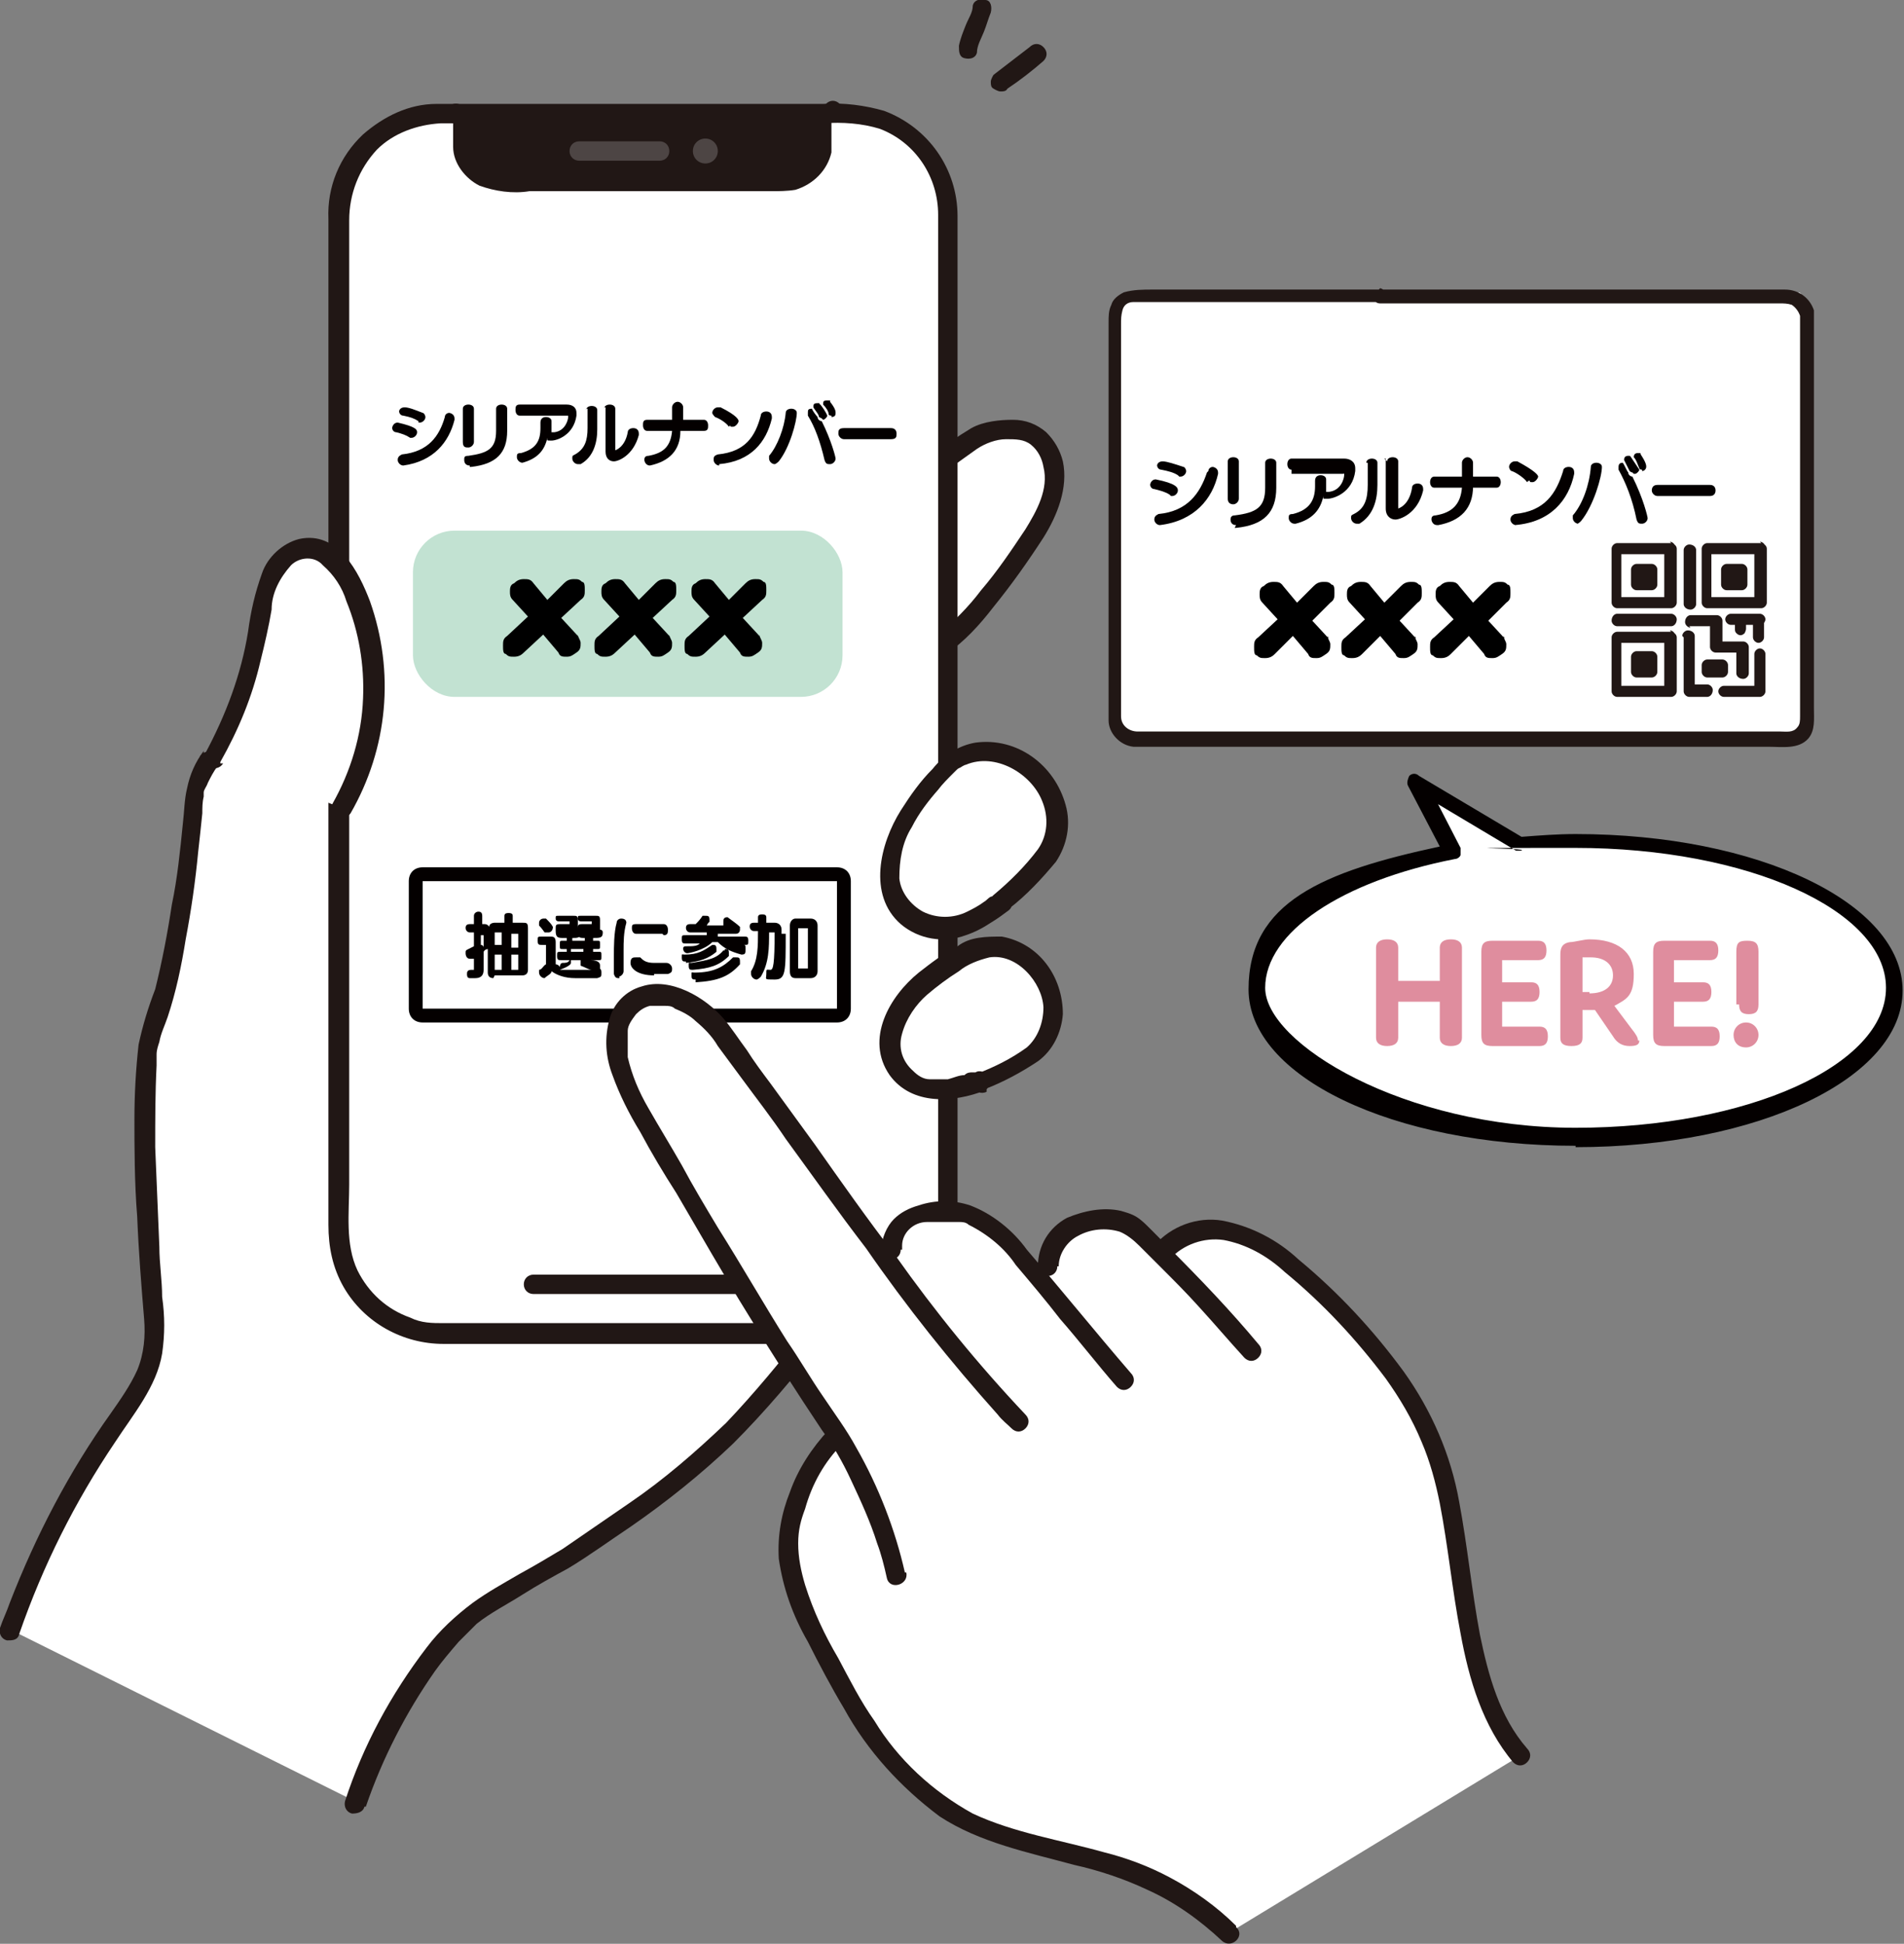
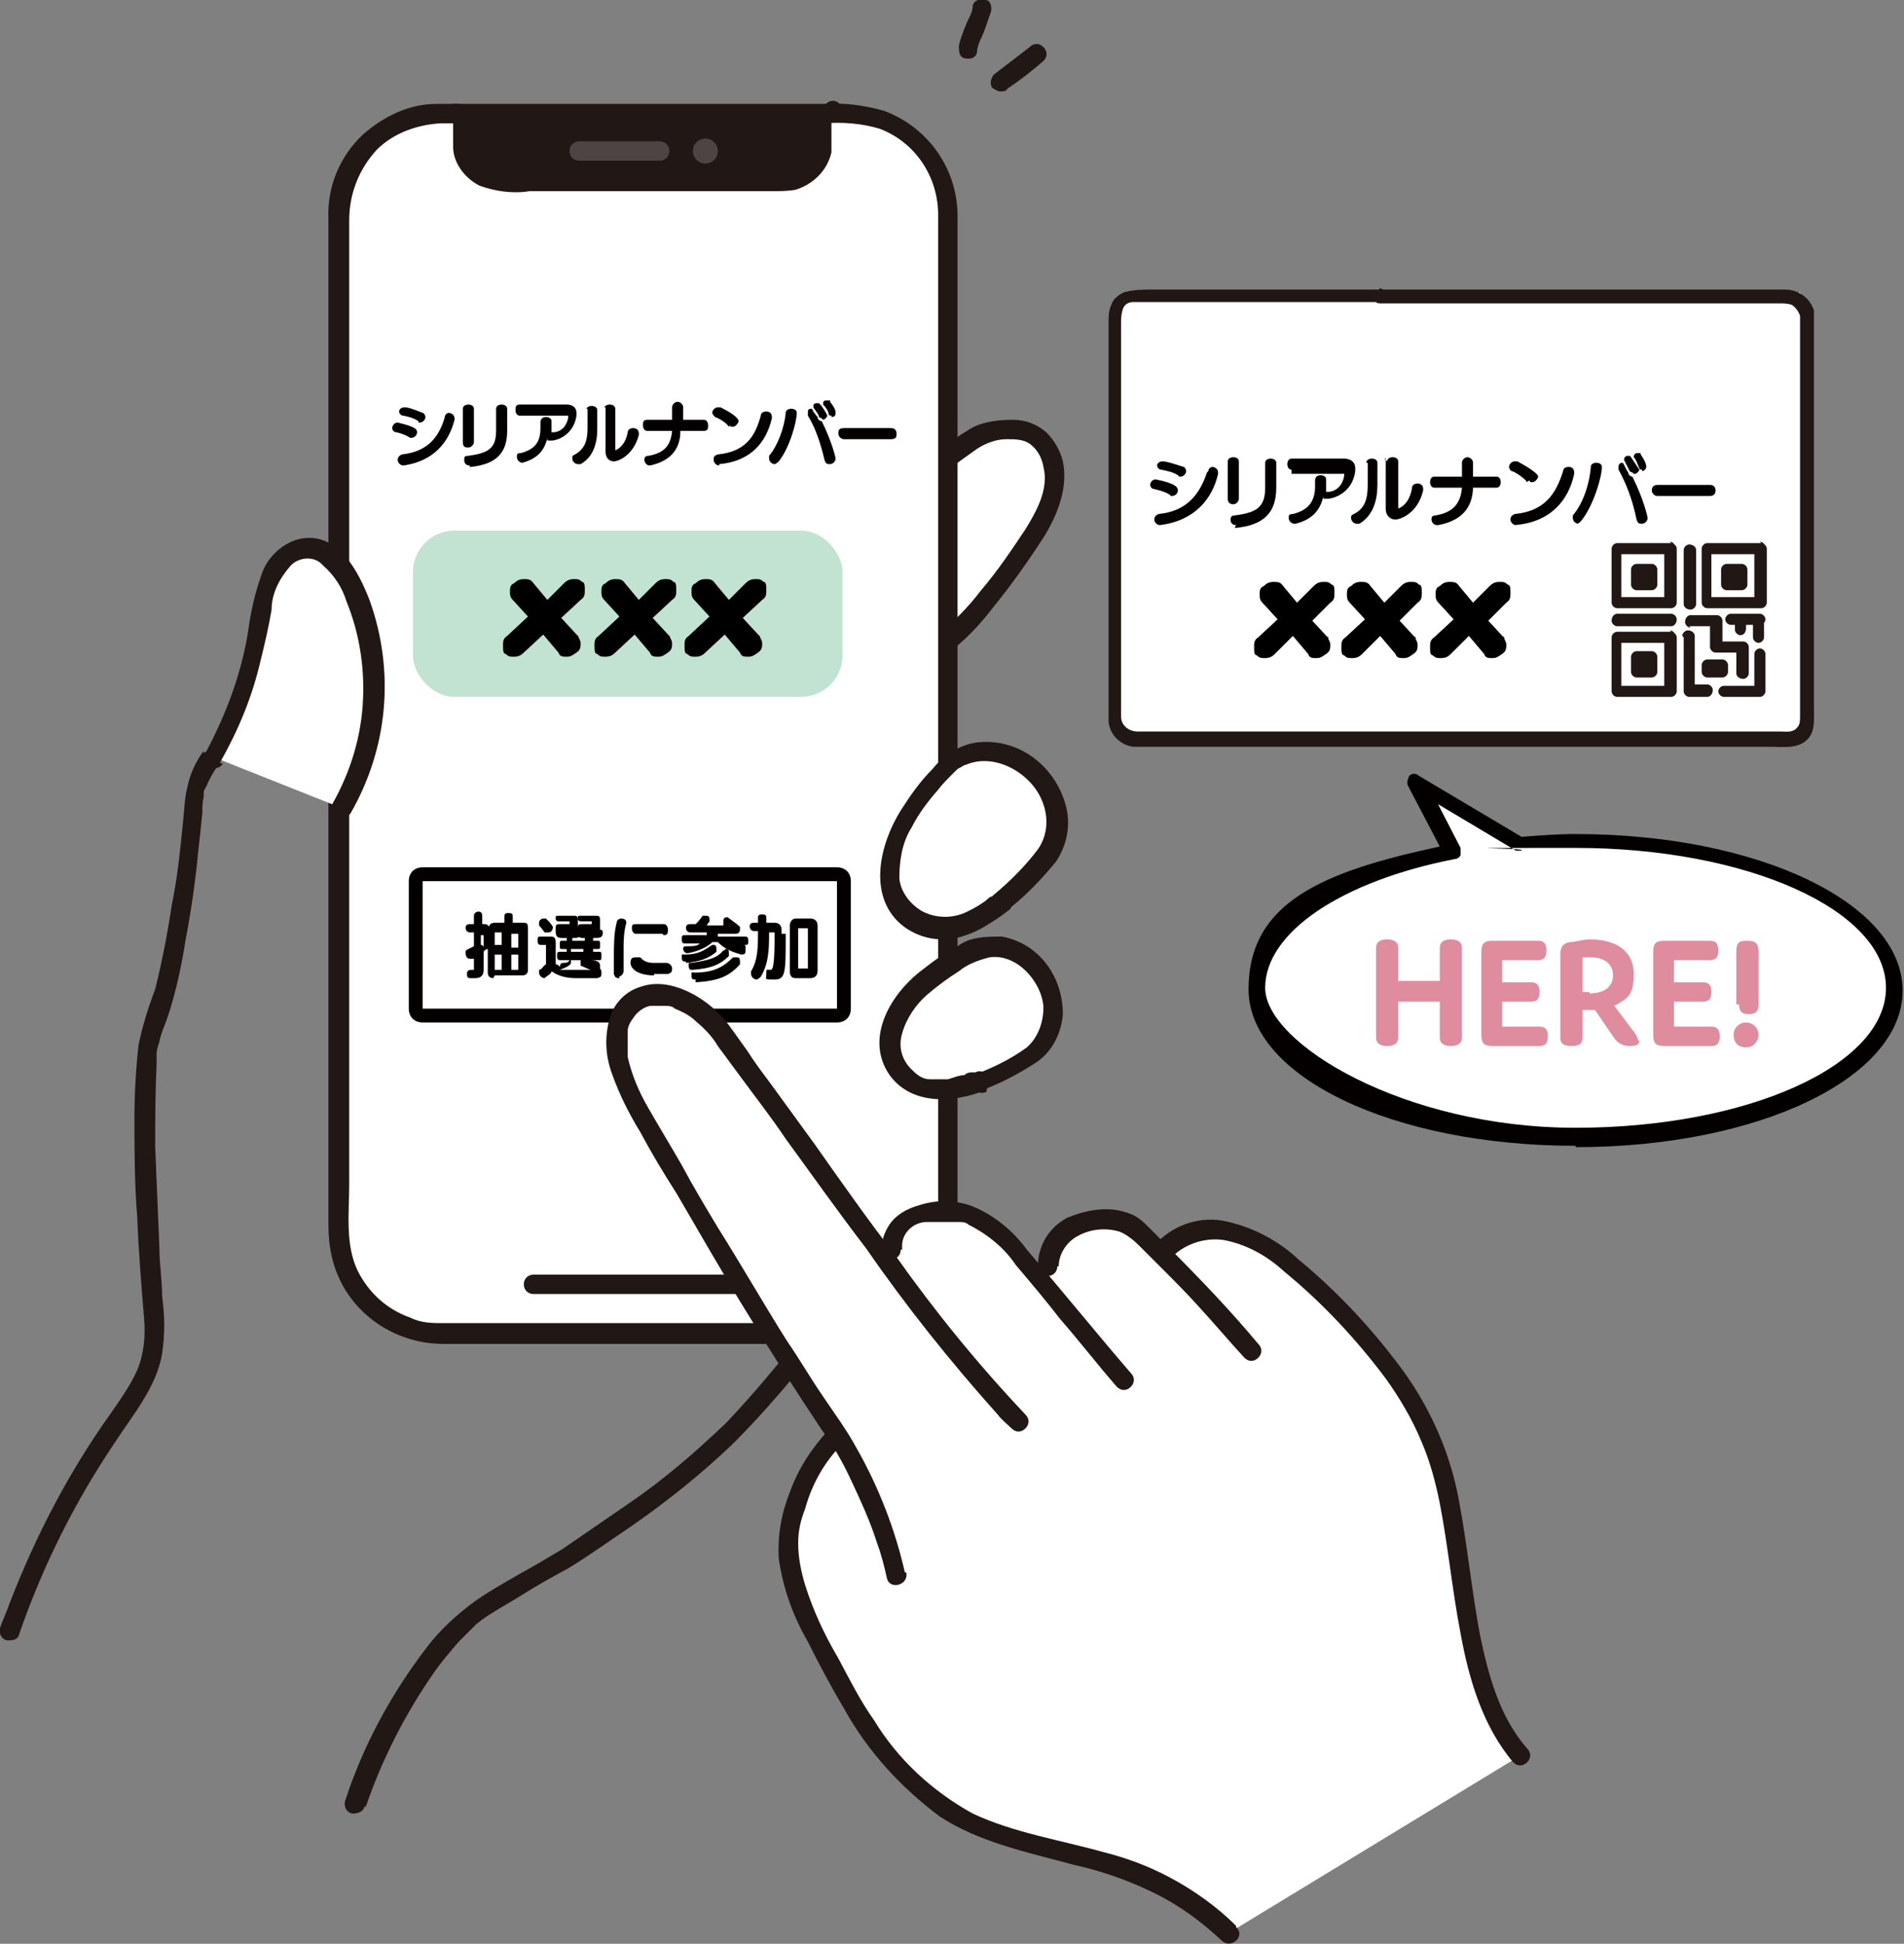
<svg xmlns="http://www.w3.org/2000/svg" id="_レイヤー_1" version="1.1" viewBox="0 0 137.4 140.3">
  <rect x="0" y="0" width="137.4" height="140.3" fill="#808080" stroke="none" />
  <defs>
    <style>
      .st0 {
        fill: #c2e2d2;
      }

      .st1 {
        fill: #211715;
      }

      .st2 {
        fill: #fff;
      }

      .st3 {
        fill: #4d4544;
      }

      .st4 {
        fill: #040000;
      }

      .st5 {
        fill: #df8d9e;
      }
    </style>
  </defs>
  <path id="_パス_766" class="st1" d="M70.5,3.8c0-.5.3-1,.5-1.5s.3-.9.5-1.4C71.6.5,71.5,0,71.1,0,70.7-.1,70.3,0,70.2.4h0c0,.5-.3.9-.5,1.4s-.4,1-.5,1.5c0,.4,0,.8.4.9s.8,0,.9-.4Z" />
  <path id="_パス_767" class="st1" d="M72.7,6.4c.9-.6,1.8-1.3,2.6-2,.3-.3.3-.7,0-1s-.7-.3-1,0c-.9.7-1.7,1.3-2.6,2,0,0-.2.3-.2.5s0,.4.2.5c0,0,.3.2.5.2s.4,0,.5-.2h0Z" />
-   <path id="_パス_562" class="st2" d="M.7,117.6c1.8-5.3,4.4-10.3,7.6-14.9,1.2-1.7,2.4-3.4,2.8-5.4.1-1.1.1-2.2,0-3.3-.6-8-.9-17.5.1-20.1,1.7-4.1,2.6-12.4,3-16.7.2-.9.6-1.8,1.1-2.7.2-.3.4-.6.5-.9,1.4-3,2.4-6.2,3-9.4.1-1,.4-2,.8-3s1.3-1.6,2.4-1.8c1.6,0,2.7,1.4,3.4,2.9,2.3,5.1,2,11.1-.8,15.9l34.3,38c-5.2,6.7-8.3,9.8-17.7,16-1.3.8-6,3.4-7.1,4.4-3.9,3.3-6.6,8.7-8.3,13.5L.7,117.6Z" />
  <path id="_パス_563" class="st2" d="M67.9,33.4c.8-.7,1.7-1.3,2.6-1.8,1-.6,2.2-.8,3.3-.5,1.5.4,2.5,1.8,2.4,3.4,0,1.5-.7,3-1.6,4.2-2.1,3.2-4.8,6.6-6.6,7.8" />
  <path id="_パス_564" class="st1" d="M68.4,33.9c.7-.5,1.4-1,2.1-1.5.6-.4,1.4-.7,2.1-.7s1.3,0,1.8.4.8,1,.9,1.6c.4,1.6-.5,3.2-1.3,4.5-1,1.5-2,3-3.2,4.4-.9,1.2-2,2.3-3.2,3.3-.8.5,0,1.8.7,1.3,1.3-.9,2.4-2.1,3.4-3.4,1.3-1.6,2.5-3.3,3.6-5,1-1.6,1.8-3.6,1.4-5.5-.2-.8-.6-1.5-1.2-2.1-.7-.6-1.5-.9-2.4-.9s-2.1.1-3,.6c-1,.6-2,1.3-2.9,2-.3.3-.3.7,0,1s.7.3,1,0h.2Z" />
  <path id="_パス_565" class="st2" d="M31.7,8.2h29.4c4,0,7.3,3.3,7.3,7.3v73.4c0,4-3.3,7.3-7.3,7.3h-29.4c-4,0-7.3-3.3-7.3-7.3V15.6c0-4,3.3-7.3,7.3-7.3h0Z" />
  <path id="_パス_566" class="st1" d="M60.1,8.2c-.4.2-.7.6-.8,1v1.1c0,1.6-1.3,3-3,3h-20c-1.6,0-3-1.3-3-3v-1.1c0-.4-.3-.8-.7-1" />
  <path id="_パス_567" class="st1" d="M59.6,7.7c.3-.2,0,0,0,0-.2,0-.4.3-.5.5-.3.5-.4,1.1-.3,1.6,0,.5,0,1-.2,1.5-.2.4-.5.8-.9,1s-.9.3-1.4.3h-20c-1.1-.2-1.9-1.1-1.9-2.1s0-1.4-.2-2c0-.2-.3-.5-.5-.6,0,0-.2,0-.3-.2,0,0-.2-.2,0,0-.3-.3-.7-.3-1,0-.3.3-.3.7,0,1,0,0,.2.2.3.2h0c0,.1,0,.3,0,.1v1.6c0,1.2.9,2.3,1.9,2.8,1.1.4,2.4.6,3.6.4h17.4c.6,0,1.2,0,1.8-.1,1.3-.4,2.3-1.4,2.6-2.7,0-.7,0-1.3,0-2s0-.2.2-.2.3-.2.4-.3c.3-.3.3-.7,0-1s-.7-.3-1,0h0v.2Z" />
  <path id="_パス_568" class="st1" d="M61.1,95.5h-29.1c-.8,0-1.6,0-2.4-.4-1.7-.6-3-1.8-3.8-3.4-.9-1.9-.6-4.2-.6-6.2V15.9c0-1.9.7-3.7,2-5.1,1.2-1.2,2.9-1.8,4.6-1.9h27.6c1.4-.1,2.8,0,4.1.4,2.6,1,4.2,3.5,4.2,6.2v73.4c0,3.6-3,6.4-6.6,6.5-.4,0-.7.3-.7.7s.3.7.7.7c4.1,0,7.5-3.1,8-7.1V15.6c0-3.4-2.1-6.4-5.3-7.6-1.4-.4-2.9-.6-4.4-.5h-27.9c-2,0-3.8.9-5.3,2.2-1.7,1.6-2.6,3.8-2.5,6.1v72.6c0,1.6.3,3.1,1.1,4.5,1.5,2.6,4.3,4.1,7.2,4.1h29.1c.4,0,.7-.4.7-.8s-.3-.7-.7-.7Z" />
  <path id="_パス_569" class="st1" d="M38.5,93.4h15.7c.4,0,.7-.3.7-.7s-.3-.7-.7-.7h-15.7c-.4,0-.7.3-.7.7s.3.7.7.7Z" />
  <path id="_パス_570" class="st3" d="M41.8,11.6h5.8c.4,0,.7-.3.7-.7s-.3-.7-.7-.7h-5.8c-.4,0-.7.3-.7.7s.3.7.7.7Z" />
  <path id="_パス_571" class="st3" d="M50.9,11.8c.5,0,.9-.4.9-.9s-.4-.9-.9-.9-.9.4-.9.9.4.9.9.9Z" />
  <path id="_パス_572" class="st2" d="M15.3,54.6c.2-.3.4-.6.5-.9,1.4-3,2.4-6.2,3-9.4.1-1,.4-2,.8-3s1.3-1.6,2.4-1.8c1.6,0,2.7,1.4,3.4,2.9,2.3,5.1,2,11.1-.8,15.9" />
  <path id="_パス_573" class="st1" d="M15.9,55c1.3-2.3,2.3-4.7,2.9-7.3.3-1.2.6-2.5.8-3.7,0-1.2.6-2.3,1.4-3.2.6-.6,1.7-.7,2.3,0,.8.7,1.4,1.6,1.7,2.6.9,2.2,1.3,4.6,1.2,7-.1,2.7-.9,5.3-2.2,7.6-.2.4,0,.8.3,1s.8,0,1-.3c2.7-4.7,3.2-10.2,1.4-15.3-.8-2.1-2.3-5.1-5.1-4.5-1.2.3-2.3,1.3-2.7,2.5-.5,1.4-.8,2.7-1,4.2-.5,3.1-1.6,6-3.1,8.8-.5.8.8,1.5,1.3.7h-.2Z" />
  <path id="_パス_574" class="st1" d="M14.7,54.2c-.6.8-1,1.7-1.2,2.7-.2.8-.2,1.7-.3,2.5-.2,2-.4,4-.8,5.9-.3,2-.7,4.1-1.2,6.1-.5,1.3-.9,2.6-1.2,4-.2,1.8-.3,3.6-.3,5.4s0,4.6.2,7c.1,2.5.3,5,.5,7.4.1,1.2,0,2.5-.5,3.7-.5,1.1-1.2,2.1-1.9,3.1-3,4.2-5.4,8.8-7.3,13.7C.5,116.3.2,116.9,0,117.5c-.1.4.1.8.5.9.4,0,.8,0,.9-.5,1.7-4.9,4-9.5,6.9-13.8,1.3-2,3-4,3.4-6.4.2-1.4.2-2.7,0-4.1,0-1.2-.2-2.4-.2-3.6-.1-2.4-.2-4.8-.3-7.2,0-2,0-3.9.1-5.9v-.8h0c0-.3,0,0,0,0,0-.3.1-.6.2-.9.1-.6.4-1.2.6-1.8.6-1.8,1-3.7,1.3-5.6.4-2.1.7-4.2.9-6.3.1-.9.2-1.8.3-2.8,0-.4,0-.8.1-1.2,0,0,0,0,0,0v-.3c0-.2.2-.4.3-.7.2-.4.4-.8.7-1.2.5-.8-.7-1.5-1.3-.7h0l.3-.2Z" />
  <path id="_パス_575" class="st1" d="M26.4,130.4c1.2-3.5,2.9-6.8,5-9.8.5-.7,1.1-1.4,1.7-2.1.3-.3.6-.6.9-.9s.3-.3.4-.4h0c0,0,0,0,0,0,1-.8,2.2-1.4,3.3-2.1s2.2-1.3,3.3-1.9c1.5-.9,3-2,4.5-3,2.6-1.8,5.1-3.8,7.4-6,2.3-2.3,4.5-4.9,6.5-7.5.2-.3,0-.8-.3-1s-.8,0-1,.3c-1.8,2.3-3.7,4.6-5.7,6.7-2.2,2.1-4.5,4.1-7,5.8-1.6,1.1-3.2,2.2-4.8,3.3-1,.6-2,1.2-3.1,1.8-1.2.7-2.3,1.3-3.4,2.1-1.2.9-2.4,2-3.3,3.2-2.6,3.4-4.6,7.1-5.9,11.1-.1.4.1.8.5.9.4,0,.8-.1.9-.5h0Z" />
  <path id="_パス_576" class="st2" d="M72.3,65l1.3-1.2c1.1-.8,1.9-1.9,2.5-3.2.6-2,0-4.1-1.7-5.3s-3.7-1.7-5.3-.6c-1.2,1-2.3,2.3-3.2,3.6-.9,1.2-1.4,2.7-1.6,4.2-.2,1.4.5,2.9,1.7,3.7,1.3.8,2.9.8,4.3,0,.7-.4,1.5-.8,2.1-1.3h-.1Z" />
  <path id="_パス_577" class="st1" d="M72.8,65.6c1.3-1,2.4-2.2,3.4-3.4.8-1.2,1.1-2.7.7-4.1-.8-2.9-3.5-4.9-6.5-4.5-1.2.2-2.3.9-3.1,1.9-.9.9-1.6,1.9-2.3,3-1.5,2.4-2.4,6.1,0,8.2,1.3,1.1,3.1,1.4,4.7.8.6-.2,1.2-.5,1.8-.9.5-.3.9-.6,1.3-.9.7-.6-.3-1.6-1-1,0,0,0,0,0,0,0,0,0,0-.2,0-.2,0-.4.3-.6.4-.4.3-.8.5-1.2.7-1,.5-2.2.5-3.2,0-.9-.5-1.6-1.4-1.7-2.4,0-1.3.2-2.6.9-3.7.5-1,1.2-1.9,1.9-2.7.3-.4.7-.8,1.1-1.2s.3-.3.5-.4c0,0,0,0,0,0h0c0,0,.3-.2.4-.2,2.1-.9,4.7.6,5.5,2.6.5,1.2.4,2.5-.3,3.5-.9,1.2-2,2.3-3.2,3.3-.7.6.3,1.7,1,1v-.2Z" />
  <path id="_パス_578" class="st2" d="M70.7,77.9l1.5-.7c1.1-.4,2.2-1.1,3-2,1-1.5,1-3.5,0-5-.9-1.5-2.7-2.3-4.4-2-1.3.6-2.6,1.3-3.7,2.2-1.1.8-1.9,1.9-2.5,3.1-.5,1.2-.4,2.6.4,3.6.9,1,2.3,1.5,3.6,1.3.7,0,1.5-.3,2.2-.6h0Z" />
  <path id="_パス_579" class="st1" d="M71.1,78.6c1.3-.5,2.6-1.2,3.8-2,1.1-.8,1.7-2.1,1.8-3.4,0-2.7-1.7-5.1-4.4-5.6-1.1,0-2.3,0-3.2.7-1,.5-1.9,1.2-2.8,1.9-2.1,1.7-3.9,4.8-2.1,7.4,1.6,2.2,4.6,2,6.9,1.1.3-.2.5-.7.3-1s-.7-.5-1-.3c.3,0,0,0-.2,0s-.4,0-.6.2c-.4,0-.8.2-1.2.3h-1.3c-.5,0-.9-.3-1.2-.6-.8-.7-1.1-1.7-.8-2.7.3-1.1,1-2.1,1.8-2.8.7-.6,1.5-1.2,2.3-1.7.6-.5,1.4-.8,2.2-1,2-.3,3.8,1.8,3.9,3.6,0,1.1-.4,2.2-1.2,2.9-1.1.8-2.3,1.4-3.6,1.9-.3.2-.5.7-.3,1s.6.5,1,.3v-.2Z" />
  <rect id="_長方形_3141" class="st0" x="29.8" y="38.3" width="31" height="12" rx="3" ry="3" />
  <path id="_パス_3105" d="M41.7,45.8c0,.2.2.4.2.6,0,.3,0,.5-.3.7s-.4.3-.7.3-.5,0-.6-.3l-1.1-1.3-1.4,1.3c-.2.2-.4.3-.7.3s-.4,0-.6-.2c-.2,0-.2-.3-.2-.6s0-.5.3-.7l1.5-1.4-1.1-1.2c-.2-.2-.2-.4-.2-.6s0-.5.3-.6c.2-.2.4-.3.7-.3s.5,0,.7.3l1,1.2,1.2-1.2c.2-.2.4-.3.7-.3s.4,0,.6.2c.2,0,.2.3.2.6s0,.5-.3.7l-1.4,1.3,1.2,1.3h0ZM48.3,45.8c0,.2.2.4.2.6,0,.3,0,.5-.3.7s-.4.3-.7.3-.5,0-.6-.3l-1.1-1.3-1.4,1.3c-.2.2-.4.3-.7.3s-.4,0-.6-.2c-.2,0-.2-.3-.2-.6s0-.5.3-.7l1.5-1.4-1.1-1.2c-.2-.2-.2-.4-.2-.6s0-.5.3-.6c.2-.2.4-.3.7-.3s.5,0,.7.3l1,1.2,1.2-1.2c.2-.2.4-.3.7-.3s.4,0,.6.2c.2,0,.2.3.2.6s0,.5-.3.7l-1.4,1.3,1.2,1.3h0ZM54.8,45.8c0,.2.2.4.2.6,0,.3,0,.5-.3.7s-.4.3-.7.3-.5,0-.6-.3l-1.1-1.3-1.4,1.3c-.2.2-.4.3-.7.3s-.4,0-.6-.2c-.2,0-.2-.3-.2-.6s0-.5.3-.7l1.5-1.4-1.1-1.2c-.2-.2-.2-.4-.2-.6s0-.5.3-.6c.2-.2.4-.3.7-.3s.5,0,.7.3l1,1.2,1.2-1.2c.2-.2.4-.3.7-.3s.4,0,.6.2c.2,0,.2.3.2.6s0,.5-.3.7l-1.4,1.3,1.2,1.3h0Z" />
  <path id="_パス_580" class="st2" d="M88.7,139.5c-6-5.7-11.5-5.2-17.7-7.6-5.7-2.2-8.9-7.5-11.7-12.9-1.2-2.2-2.3-4.5-2.5-7,0-3.1,1.3-6.1,3.4-8.3l.2-.2c-4.8-7.1-8.1-12.9-13.1-21.4-1.2-1.8-2.1-3.8-2.7-5.9-.5-2.9.6-4.3,2.4-4.6,2,0,4,1,5.1,2.7,4.8,6.4,8.9,12.2,12.5,17-.9-4.1,2.8-4.3,4.7-4,1.5.3,2.9,1.2,3.8,2.4.9,1.1,1.8,2.1,2.7,3.2-.6-2.8.5-4.3,2.6-4.9,1.3-.4,2.7,0,3.8.7.6.6,1.1,1.1,1.7,1.6,1.4-1.5,3.6-2.1,5.5-1.4s3.6,1.8,5,3.3c4,3.6,7.7,7.8,9.5,12.9,2.2,6.7,1.4,16.2,6,21.5" />
  <path id="_パス_582" class="st1" d="M65.1,89.9c0-.9.8-1.7,1.8-1.7s1,0,1.5,0h.6c-.2,0,0,0,0,0h.2c.2,0,.5,0,.7.2,1.4.7,2.6,1.7,3.4,2.9,1.1,1.3,2.2,2.6,3.2,3.9,1.4,1.6,2.7,3.3,4.1,4.9.3.3.7.3,1,0s.3-.7,0-1c-2.5-2.9-5-6-7.5-8.9-1-1.4-2.5-2.6-4.1-3.2-1.2-.4-2.5-.4-3.7,0-.7.2-1.3.5-1.8,1s-.9,1.4-.9,2.2.3.7.7.7.7-.3.7-.7h.1Z" />
  <path id="_パス_583" class="st1" d="M76.4,91.4c0-.9.6-1.8,1.4-2.2.9-.5,2-.6,3-.3.5.2,1,.6,1.4,1l1.5,1.5c1,1,1.9,1.9,2.8,2.9,1.1,1.2,2.2,2.5,3.3,3.7.3.3.7.3,1,0s.3-.7,0-1c-2-2.4-4.2-4.7-6.4-6.9s-2.1-2.3-3.5-2.7c-1.3-.3-2.7,0-3.9.5-1.3.7-2.1,2-2.1,3.5s.3.7.7.7.7-.3.7-.7h0Z" />
  <path id="_パス_584" class="st1" d="M84.4,90.9c1-1.1,2.5-1.6,3.9-1.4,1.6.3,3.1,1.1,4.4,2.3,2.8,2.3,5.2,4.9,7.3,7.7,1,1.4,1.9,2.9,2.6,4.6.6,1.4,1,2.9,1.3,4.4.6,3.1.9,6.3,1.5,9.4.6,3.3,1.6,6.7,3.8,9.3.3.3.7.3,1,0s.3-.7,0-1c-2-2.3-2.8-5.3-3.4-8.2-.6-3.2-.9-6.4-1.5-9.6-.6-3.4-2-6.6-4-9.4-2.2-3-4.7-5.7-7.6-8.1-1.5-1.4-3.4-2.4-5.5-2.8-1.8-.3-3.7.4-4.9,1.8-.3.3-.3.7,0,1s.7.3,1,0h0Z" />
  <path id="_パス_585" class="st1" d="M89.2,139c-1.4-1.4-3.1-2.6-4.8-3.5-1.5-.8-3.1-1.4-4.7-1.8-3.2-.9-6.5-1.4-9.5-2.8-2.9-1.6-5.4-3.9-7.1-6.7-1-1.4-1.8-3-2.6-4.5-1-1.7-1.8-3.4-2.4-5.3-.3-1-.5-2-.5-3s.2-1.7.5-2.5c.5-1.8,1.4-3.4,2.7-4.7.7-.7-.4-1.7-1-1-1.2,1.3-2.2,2.8-2.8,4.5-.6,1.5-.9,3.1-.8,4.8.3,2.1,1,4.1,2.1,6,.8,1.6,1.7,3.3,2.6,4.8,1.7,3.1,4.1,5.7,6.9,7.8,2.9,1.9,6.4,2.6,9.7,3.5,1.8.4,3.6,1,5.3,1.8,2,.9,3.8,2.2,5.4,3.7.7.6,1.7-.4,1-1h0Z" />
  <g>
    <path class="st4" d="M35.6,70.6c-.3,0-.4-.2-.4-.4v-1.7s0,0,0,0-.2,0-.3.2v1.3c0,.4-.2.6-.6.6h-.4c-.2,0-.2-.2-.2-.3s0-.3.3-.3,0,0,0,0h.2c.1,0,0,0,0,0v-.8h-.3c-.2,0-.3-.2-.3-.4s0-.2.2-.3l.4-.2v-1h-.3c-.2,0-.3-.2-.3-.3s0-.3.3-.3h.3v-.6c0-.2.2-.3.3-.3s.3,0,.3.3v.6h.2c0,0,.2,0,.3.2,0-.2.2-.3.4-.3h.7v-.5c0-.2.2-.2.3-.2s.3,0,.3.2v.5h.7c.3,0,.4,0,.4.4v3c0,.3-.2.4-.4.4h-2ZM35.1,67.3c0,0,0,.2-.2.2h-.2v.7h0c0,0,.2,0,.2.2v-1h.1ZM36.2,67.3h-.5v.9h.5v-1h0ZM36.2,68.9h-.5v1.1h.5v-1.1ZM37.4,67.4h-.5v1h.5v-.9h0ZM37.4,68.9h-.5v1.1h.5v-1.1Z" />
    <path class="st4" d="M43.1,69.9c.2,0,.3,0,.3.3s0,.3-.3.4h-1.6c-.7,0-1.3-.2-1.7-.5,0,.2-.3.3-.5.5h0c-.2,0-.4-.2-.4-.4s0-.2,0-.2c.2,0,.3-.3.5-.4v-1.4h-.3c-.2,0-.3,0-.3-.3s0-.3.3-.3h.6c.2,0,.4,0,.4.4v1.6s.2,0,.3.2h0c0,0,0-.3.2-.3s.4,0,.5-.2h-.6c-.2,0-.3,0-.3-.3s0-.3.3-.3h.4v-.2h-.3c-.2,0-.2,0-.2-.3s0-.3.2-.3h.3s0,0,0-.2h-.2c-.4,0-.6,0-.6-.5v-.2c0-.2,0-.3.3-.3h.7v-.2h-.8c0,0-.2,0-.2-.2s0-.2.2-.2h1.1c.2,0,.3,0,.3.3v.7c0,0,.2,0,.2.2s0,0,0,0c0,.4-.2.4-.6.4,0,0,0,0,0,.2h.9s0,0,0-.2h0c-.4,0-.5,0-.5-.5v-.2c0-.2,0-.3.3-.3h.7v-.2h-.8c0,0-.2,0-.2-.2s0-.2.2-.2h1.1c.2,0,.3,0,.3.3v.7c0,0,.2,0,.2.2s0,0,0,0c0,.4-.2.4-.7.4h0s0,0,0,.2h.3c.2,0,.2,0,.2.3s0,.3-.2.3h-.3v.2h.4c.2,0,.2,0,.2.3s0,.3-.2.3h-.6c.7,0,.7.3.7.4s0,.2,0,.3h-.4ZM39.5,67.3s-.2,0-.2,0-.2-.3-.4-.5v-.2c0-.2.2-.3.3-.3s.2,0,.2,0c.2.2.4.4.5.6h0c0,.3-.2.4-.3.4h0ZM40.5,67.2h0v.2h.6-.6v-.2ZM41.2,69.3v.2q0,.2-.8.5h2.3c-.2,0-.5-.2-.8-.3,0,0,0,0,0-.2v-.2h-.8.2ZM42.1,68.5h-.9v.2h.9v-.2ZM42.2,67.2h0v.2h.6-.7v-.2Z" />
    <path class="st4" d="M44.7,70.6c-.2,0-.3,0-.4-.3,0-.3,0-.7,0-1.3s0-1.7.2-2.4c0-.2.2-.3.3-.3s.4,0,.4.3,0,0,0,0c-.2.7-.2,1.4-.2,2s0,1,0,1.5h0c0,.2-.2.4-.4.4h.1ZM47.2,70.4c-1.2,0-1.7-.5-1.7-.9s.2-.4.4-.4.2,0,.3,0c.2.2.4.4,1,.4s.6,0,.9,0h0c.2,0,.4.2.4.4s0,.3-.3.4c-.3,0-.7,0-1,0ZM47.8,67.4h-1.9c-.2,0-.3-.2-.3-.4s0-.3.3-.3h2c.2,0,.3.2.3.4s0,.4-.3.4,0,0,0,0h0Z" />
    <path class="st4" d="M52.6,67.9c.3,0,.6.2,1,.3.2,0,.2,0,.2.3s0,.4-.3.4,0,0,0,0c-.7-.2-1.2-.4-1.7-.9h-.4c-.6.6-1.7.8-1.8.8-.2,0-.3-.2-.3-.3s0-.2.2-.2c.5,0,.8,0,1-.2h-1c-.2,0-.3,0-.3-.3s0-.3.3-.3h1.5v-.2h-1.2c-.2,0-.3-.2-.3-.3s0-.3.3-.3h.4c.2-.2.3-.3.5-.6,0,0,0,0,.2,0,.2,0,.3,0,.3.3s0,0-.2.4h1.2,0c0,0,0-.2,0-.3s0-.3.3-.3,0,0,0,0c.4.3.7.5.9.7v.2c0,0,0,.3-.3.3h-1.3v.2h1.9c.2,0,.3,0,.3.3s0,.3-.3.3h-1v-.2ZM49.5,69.4c-.2,0-.3,0-.3-.3s0-.2.2-.2c1,0,1.4-.3,2-.7h0c.2,0,.3,0,.3.3s0,0,0,.2c-.6.5-1.2.7-2.2.8h0ZM52.3,68.5c.2,0,.3,0,.3.3s0,0,0,.2c-.7.7-1.4.9-2.6,1h0c-.2,0-.3,0-.3-.3s0-.2.2-.2c1.2-.2,1.8-.3,2.3-.9h.2-.1ZM50.2,70.7c-.2,0-.3,0-.3-.3s0-.2.2-.2c1.4,0,2.1-.4,2.8-1.1h.2c.2,0,.3,0,.3.3s0,0,0,.2c-.8.9-1.6,1.2-3.2,1.3h0v-.2Z" />
    <path class="st4" d="M56.7,67.4c0,2.8,0,3.3-.8,3.3s-.6,0-.6-.4,0-.3.3-.3,0,0,0,0h0c.2,0,.3-.4.3-2.7h-.4c0,1.1,0,2.2-.6,3.2,0,0-.2.2-.3.2-.2,0-.4-.2-.4-.4s0,0,0-.2c.5-.8.5-1.8.5-2.9h-.3c-.2,0-.3-.2-.3-.3s0-.3.3-.3h.3v-.4c0-.2.2-.2.3-.2s.3,0,.3.2v.4h.6c.3,0,.5.2.5.5v.3h.2ZM57.4,70.6c-.3,0-.4-.2-.4-.5v-3.3c0-.3.2-.5.4-.5h1.1c.3,0,.5.2.5.5v3.3c0,.3-.2.5-.5.5h-1.1ZM58.3,67h-.7v2.9h.7v-2.9Z" />
  </g>
  <g>
    <path class="st4" d="M29.6,31.6c-.3-.2-.6-.3-1-.4-.2,0-.3-.2-.3-.3s.1-.4.4-.4,0,0,0,0c1.3.3,1.4.5,1.4.7s-.2.4-.4.4h-.2.1ZM32.1,30.1c0-.2.2-.3.3-.3s.4.1.4.4,0,0,0,.1c-.4,1.6-1.5,3-3.7,3.3h0c-.2,0-.4-.2-.4-.4s.1-.3.3-.4c1.9-.2,2.7-1.3,3.1-2.7ZM30.2,30.4c-.3-.2-.6-.3-1.1-.4-.2,0-.3-.2-.3-.3s.1-.3.4-.3.8.2,1.3.4c.1,0,.2.2.2.3,0,.2-.2.4-.4.4h-.2.1Z" />
    <path class="st4" d="M33.4,29.5c0-.2.2-.3.4-.3s.4.1.4.3v2.4c0,.2-.2.4-.4.4s-.4,0-.4-.4v-2.4ZM33.9,33.6c-.3,0-.4-.2-.4-.4s0-.3.3-.3c1.4-.2,2-.5,2-1.8v-1.6c0-.2.2-.3.4-.3s.4.1.4.3v1.6c0,1.6-.8,2.4-2.6,2.6h-.1Z" />
    <path class="st4" d="M37.5,30c-.2,0-.3-.2-.3-.4s0-.4.3-.4h3.4c.4,0,.7.2.7.6s0,.1,0,.2c-.2,1.4-1.4,1.8-1.8,1.8s-.3,0-.3-.2c-.2.9-.7,1.5-1.8,1.8h0c-.2,0-.4-.2-.4-.4s0-.3.3-.3c1.1-.3,1.4-.9,1.4-1.8s0-.3,0-.4h0c0-.3.2-.4.4-.4s.4.1.4.3v.8h.2c.8-.1,1-.9,1-1.1s0-.1,0-.1h-3.3Z" />
    <path class="st4" d="M42.3,29.6c0-.2.2-.3.4-.3s.4.1.4.3v1.4c0,1-.3,2-1.2,2.5h-.2c-.2,0-.4-.2-.4-.4s0-.2.2-.3c.7-.4.9-1,.9-1.9v-1.4h-.1ZM43.6,29.5c0-.2.2-.3.4-.3s.4.1.4.3v3h0s.7-.2.9-1.3c0-.2.2-.3.4-.3s.4.1.4.4,0,0,0,.1c-.4,1.5-1.5,1.9-1.8,1.9s-.6-.2-.6-.7v-3.2h-.1Z" />
    <path class="st4" d="M49.1,31.1c0,1.4-.8,2.2-2.2,2.5h0c-.3,0-.4-.3-.4-.4s0-.3.3-.3c1.1-.2,1.6-.7,1.7-1.8h-1.8c-.2,0-.3-.2-.3-.4s0-.4.3-.4h1.8v-.9c0-.2.2-.4.4-.4s.4.2.4.4v.9h1.5c.2,0,.3.2.3.4s0,.4-.3.4h-1.6Z" />
    <path class="st4" d="M52.6,30.8c-.2-.3-.7-.6-1-.7,0,0-.2-.2-.2-.3,0-.2.2-.4.4-.4h.2c1.2.6,1.3.9,1.3,1s-.2.4-.4.4-.2,0-.2-.1h0ZM51.9,33.6h0c-.2,0-.4-.2-.4-.4s0-.3.3-.4c2-.2,2.7-1.3,3.1-2.8,0-.2.2-.3.4-.3s.4.1.4.4,0,0,0,.1c-.4,1.7-1.5,3.1-3.8,3.3h0Z" />
    <path class="st4" d="M55.9,33.5c-.2,0-.4-.2-.4-.4v-.2c.6-.7,1.1-2,1.2-3.1,0-.2.2-.3.4-.3s.4.1.4.3c0,.6-.5,2.5-1.3,3.5,0,0-.2.2-.3.2ZM60.3,33.1c0,.2-.2.4-.4.4s-.3,0-.4-.3c-.3-1.3-.7-2.4-1.2-3.2v-.2c0-.2,0-.3.3-.3,0,.1.3.5.4.6,0,.2.2.3.3.3s0,0,0,0c.7,1.4,1,2.6,1,2.7ZM59.3,30.2s0,0-.2-.1c0-.2-.3-.5-.4-.7h0c0-.2,0-.3.3-.3s0,0,.2.1c.4.5.5.8.5.8,0,.1-.2.3-.3.3h0ZM60,30s-.2,0-.2-.1c0-.2-.2-.5-.4-.7h0c0-.2,0-.3.3-.3s.2,0,.2.1c.4.5.4.7.4.8s0,.3-.3.3h0Z" />
    <path class="st4" d="M60.9,31.7c-.2,0-.4-.2-.4-.4s0-.4.4-.4h3.4c.3,0,.4.2.4.4s0,.4-.4.4h-3.4Z" />
  </g>
  <path class="st4" d="M60.4,63.6v9.2h-29.9v-9.2h29.9M60.4,62.6h-29.9c-.6,0-1,.4-1,1v9.2c0,.6.4,1,1,1h29.9c.6,0,1-.4,1-1v-9.2c0-.6-.4-1-1-1h0Z" />
  <circle class="st2" cx="47.8" cy="75.3" r="3.4" />
  <path id="_パス_581" class="st1" d="M65.3,113.5c-.7-3.1-1.9-6.2-3.5-9-.7-1.3-1.6-2.5-2.4-3.7-.9-1.3-1.7-2.7-2.6-4-1.7-2.7-3.3-5.5-5-8.2-.9-1.5-1.8-3-2.6-4.5-.8-1.4-1.6-2.7-2.4-4.1-.7-1.2-1.2-2.4-1.5-3.7,0-.6,0-1.3,0-1.9,0-.4.3-.8.6-1.2.3-.3.6-.5,1-.6h.3s-.2,0,0,0h.5c0,0-.2,0,0,0h.3c.2,0,.5,0,.7.2.5.2,1.1.5,1.5.9.6.5,1.2,1.1,1.6,1.8.6.8,1.1,1.5,1.7,2.3,1.1,1.5,2.2,2.9,3.2,4.4,1.9,2.6,3.8,5.3,5.8,7.9,2.9,4.2,6.1,8.2,9.5,12,.3.4.7.7,1,1s.7.3,1,0,.3-.7,0-1h0c-3.4-3.6-6.5-7.4-9.4-11.5-2-2.6-3.9-5.3-5.8-8-1.1-1.5-2.1-2.9-3.2-4.4-.6-.8-1.2-1.6-1.7-2.4-.6-.8-1.1-1.6-1.7-2.3-1.3-1.5-3.8-3-5.9-2.3-1.1.3-2,1.2-2.3,2.3-.4,1.4-.3,2.8.2,4.1.5,1.4,1.2,2.8,2,4.1.8,1.5,1.7,3,2.6,4.4,1.7,2.9,3.4,5.9,5.2,8.8,1.7,2.8,3.5,5.6,5.3,8.3.8,1.1,1.5,2.3,2.1,3.6.7,1.5,1.4,3,1.9,4.6.3.8.5,1.6.7,2.5s1.6.5,1.4-.4h0Z" />
  <g id="_1320_color">
    <path id="_パス_558" class="st2" d="M99.5,21.5h-17.5c-.9,0-1.6.7-1.6,1.6,0,3.8,0,10.8,0,12.4v16.4c0,.9.7,1.6,1.6,1.6,7.7,0,39.6,0,46.9.1.8,0,1.3-.6,1.3-1.3h0v-16.8c0-2.5,0-8.5,0-12.2s-.7-1.6-1.6-1.6h0c-6.1,0-27.5-.1-29.2-.1h0Z" />
    <path id="_パス_559" class="st1" d="M99.5,20.9h-16.3c-.7,0-1.4,0-2.1.2-.4.2-.8.5-.9.9-.2.4-.2.8-.2,1.3v28.7c0,.9.8,1.8,1.8,1.9h45.8c1,0,2.2.2,2.9-.6.5-.6.4-1.4.4-2.2v-27.5c0-.4,0-.8,0-1.2-.3-.9-1.1-1.5-2.1-1.5h-29.2c-.3,0-.5.2-.5.5s.2.5.5.5h28.9c.2,0,.5,0,.8.1.3.2.5.5.6.8v28.9c0,.3,0,.6-.2.8-.3.4-.8.3-1.2.3h-46.4c-.6,0-1.2-.4-1.2-1.1h0v-18.5c0-3.3,0-6.6,0-9.8,0-.4,0-.6.1-1s.4-.6.8-.6h17.8c.3,0,.5-.3.5-.5s-.2-.4-.5-.5h0Z" />
  </g>
  <path id="_パス_31051" data-name="_パス_3105" d="M95.8,45.9c0,.2.2.4.2.6,0,.3,0,.5-.3.7s-.4.3-.7.3-.5,0-.6-.3l-1.1-1.3-1.3,1.3c-.2.2-.4.3-.7.3s-.4,0-.6-.2c-.2,0-.2-.3-.2-.6s0-.5.3-.7l1.4-1.3-1.1-1.2c-.2-.2-.2-.4-.2-.6s0-.5.3-.6c.2-.2.4-.3.7-.3s.5,0,.7.3l1,1.2,1.2-1.2c.2-.2.4-.3.7-.3s.4,0,.6.2c.2,0,.2.3.2.6s0,.5-.3.7l-1.3,1.3,1.2,1.3h0ZM102.1,45.9c0,.2.2.4.2.6,0,.3,0,.5-.3.7s-.4.3-.7.3-.5,0-.6-.3l-1.1-1.3-1.3,1.3c-.2.2-.4.3-.7.3s-.4,0-.6-.2c-.2,0-.2-.3-.2-.6s0-.5.3-.7l1.4-1.3-1.1-1.2c-.2-.2-.2-.4-.2-.6s0-.5.3-.6c.2-.2.4-.3.7-.3s.5,0,.7.3l1,1.2,1.2-1.2c.2-.2.4-.3.7-.3s.4,0,.6.2c.2,0,.2.3.2.6s0,.5-.3.7l-1.3,1.3,1.2,1.3h0ZM108.5,45.9c0,.2.2.4.2.6,0,.3,0,.5-.3.7s-.4.3-.7.3-.5,0-.6-.3l-1.1-1.3-1.3,1.3c-.2.2-.4.3-.7.3s-.4,0-.6-.2c-.2,0-.2-.3-.2-.6s0-.5.3-.7l1.4-1.3-1.1-1.2c-.2-.2-.2-.4-.2-.6s0-.5.3-.6c.2-.2.4-.3.7-.3s.5,0,.7.3l1,1.2,1.2-1.2c.2-.2.4-.3.7-.3s.4,0,.6.2c.2,0,.2.3.2.6s0,.5-.3.7l-1.3,1.3,1.2,1.3h0Z" />
  <g id="_グループ_111">
    <path id="_パス_828" class="st1" d="M124.3,47.6h-1.1c-.2,0-.4.2-.4.4v.5c0,.2.2.4.4.4h1.1c.2,0,.4-.2.4-.4v-.5c0-.2-.2-.4-.4-.4s-.4.2-.4.4h0v.5l.4-.4h-1.1l.4.4v-.5l-.4.4h1.1c.2,0,.4-.2.4-.4s-.2-.4-.4-.4h0Z" />
    <path id="_パス_829" class="st1" d="M119.2,41.1h-1.1v1.1h1.1v-1.1Z" />
    <path id="_パス_830" class="st1" d="M125.7,41.1h-1.1v1.1h1.1v-1.1Z" />
    <path id="_パス_831" class="st1" d="M119.2,47.4h-1.1v1.1h1.1v-1.1Z" />
    <path id="_パス_832" class="st1" d="M119.2,40.7h-1.1c-.2,0-.4.2-.4.4v1.1c0,.2.2.4.4.4h1.1c.2,0,.4-.2.4-.4v-1.1c0-.2-.2-.4-.4-.4s-.4.2-.4.4v1.1l.4-.4h-1.1l.4.4v-1.1l-.4.4h1.1c.2,0,.4-.2.4-.4s-.2-.4-.4-.4h0Z" />
    <path id="_パス_833" class="st1" d="M125.7,40.7h-1.1c-.2,0-.4.2-.4.4v1.1c0,.2.2.4.4.4h1.1c.2,0,.4-.2.4-.4v-1.1c0-.2-.2-.4-.4-.4s-.4.2-.4.4v1.1l.4-.4h-1.1l.4.4v-1.1l-.4.4h1.1c.2,0,.4-.2.4-.4s-.2-.4-.4-.4Z" />
    <path id="_パス_834" class="st1" d="M119.2,47h-1.1c-.2,0-.4.2-.4.4v1.1c0,.2.2.4.4.4h1.1c.2,0,.4-.2.4-.4v-1.1c0-.2-.2-.4-.4-.4s-.4.2-.4.4v1.1l.4-.4h-1.1l.4.4v-1.1l-.4.4h1.1c.2,0,.4-.2.4-.4s-.2-.4-.4-.4h0Z" />
    <path id="_パス_835" class="st1" d="M120.6,39.2h-3.9c-.2,0-.4.2-.4.4v3.9c0,.2.2.4.4.4h3.9c.2,0,.4-.2.4-.4v-3.9c0-.2-.2-.4-.5-.4-.2,0-.4.2-.4.4v3.9l.4-.4h-3.9l.4.4v-3.9l-.4.4h3.9c.2,0,.4-.2.4-.5,0-.2-.2-.4-.4-.4Z" />
    <path id="_パス_836" class="st1" d="M121.5,39.7v3.9c0,.2.2.4.5.4.2,0,.4-.2.4-.4v-3.9c0-.2-.2-.4-.5-.4-.2,0-.4.2-.4.4Z" />
    <path id="_パス_837" class="st1" d="M120.6,44.3h-3.9c-.2,0-.4.2-.4.5,0,.2.2.4.4.4h3.9c.2,0,.4-.2.4-.5,0-.2-.2-.4-.4-.4Z" />
    <path id="_パス_838" class="st1" d="M127,44.3h-2.1c-.2,0-.4.2-.4.4s.2.4.4.4h2.1c.2,0,.4-.2.4-.4s-.2-.4-.4-.4Z" />
    <path id="_パス_839" class="st1" d="M121.9,45.2h1.9l-.4-.4v1.9c0,.2.2.4.4.4h1.9l-.4-.4v1.9c0,.2.2.4.5.4.2,0,.4-.2.4-.4v-1.9c0-.2-.2-.4-.4-.4h-1.9l.4.4v-1.9c0-.2-.2-.4-.4-.4h-1.9c-.2,0-.4.2-.4.5,0,.2.2.4.4.4Z" />
    <path id="_パス_840" class="st1" d="M121.5,46v3.9c0,.2.2.4.4.4h1.3c.2,0,.4-.2.4-.5,0-.2-.2-.4-.4-.4h-1.3l.4.4v-3.9c0-.2-.2-.4-.5-.4-.2,0-.4.2-.4.4Z" />
    <path id="_パス_841" class="st1" d="M124.4,50.3h2.6c.2,0,.4-.2.4-.4v-2.7c0-.2-.2-.4-.4-.4s-.4.2-.4.4v2.7l.4-.4h-2.6c-.2,0-.4.2-.4.4s.2.4.4.4Z" />
    <path id="_パス_842" class="st1" d="M127.1,39.2h-3.9c-.2,0-.4.2-.4.4v3.9c0,.2.2.4.4.4h3.9c.2,0,.4-.2.4-.4v-3.9c0-.2-.2-.4-.5-.4-.2,0-.4.2-.4.4v3.9l.4-.4h-3.9l.4.4v-3.9l-.4.4h3.9c.2,0,.4-.2.4-.5,0-.2-.2-.4-.4-.4Z" />
    <path id="_パス_843" class="st1" d="M125.6,44.8v.6" />
    <path id="_パス_844" class="st1" d="M125.2,44.8v.6c0,.1,0,.2.1.3.2.2.4.2.6,0h0c0,0,.1-.2.1-.3v-.6c0-.1,0-.2-.1-.3-.2-.2-.4-.2-.6,0h0c0,0-.1.2-.1.3Z" />
    <path id="_パス_845" class="st1" d="M127,44.8v1.2" />
    <path id="_パス_846" class="st1" d="M126.5,44.8v1.2c0,.2.2.4.4.4s.4-.2.4-.4v-1.2c0-.2-.2-.4-.4-.4s-.4.2-.4.4Z" />
    <path id="_パス_847" class="st1" d="M120.6,45.6h-3.9c-.2,0-.4.2-.4.4v3.9c0,.2.2.4.4.4h3.9c.2,0,.4-.2.4-.4v-3.9c0-.2-.2-.4-.5-.4-.2,0-.4.2-.4.4v3.9l.4-.4h-3.9l.4.4v-3.9l-.4.4h3.9c.2,0,.4-.2.4-.5,0-.2-.2-.4-.4-.4Z" />
  </g>
  <g>
    <path class="st4" d="M84.4,35.7c-.3-.2-.7-.3-1.1-.4-.2,0-.3-.2-.3-.3s.1-.4.4-.4,0,0,0,0c1.5.3,1.6.6,1.6.8s-.2.4-.4.4h-.2.1ZM87.2,34c0-.2.2-.3.3-.3s.4.1.4.4,0,0,0,.1c-.4,1.8-1.7,3.4-4.2,3.7h0c-.2,0-.4-.2-.4-.4s.1-.3.3-.4c2.1-.2,3-1.5,3.5-3ZM85,34.3c-.3-.2-.7-.3-1.2-.4-.2,0-.3-.2-.3-.3s.1-.3.4-.3.9.2,1.5.4c.1,0,.2.2.2.3,0,.2-.2.4-.4.4h-.2.1Z" />
    <path class="st4" d="M88.6,33.3c0-.2.2-.3.4-.3s.4.1.4.3v2.7c0,.2-.2.4-.4.4s-.4-.1-.4-.4v-2.7ZM89.2,37.9c-.3,0-.4-.2-.4-.4s.1-.3.3-.3c1.6-.2,2.2-.6,2.2-2v-1.8c0-.2.2-.3.4-.3s.4.1.4.3v1.8c0,1.8-.9,2.7-2.9,2.9h-.1Z" />
    <path class="st4" d="M93.2,33.9c-.2,0-.3-.2-.3-.4s.1-.4.3-.4h3.8c.4,0,.8.2.8.7s0,.1,0,.2c-.2,1.6-1.6,2-2,2s-.3,0-.3-.2c-.2,1-.8,1.7-2,2h-.1c-.2,0-.4-.2-.4-.4s0-.3.3-.3c1.2-.3,1.6-1,1.6-2s0-.3,0-.4h0c0-.3.2-.4.4-.4s.4.1.4.3v.9h.2c.9-.1,1.1-1,1.1-1.2s0-.1-.1-.1h-3.7Z" />
    <path class="st4" d="M98.6,33.4c0-.2.2-.3.4-.3s.4.1.4.3v1.6c0,1.1-.3,2.2-1.3,2.8h-.2c-.2,0-.4-.2-.4-.4s0-.2.2-.3c.8-.4,1-1.1,1-2.1v-1.6h-.1ZM100.1,33.3c0-.2.2-.3.4-.3s.4.1.4.3v3.4h0s.8-.2,1-1.5c0-.2.2-.3.4-.3s.4.1.4.4,0,0,0,.1c-.4,1.7-1.7,2.1-2,2.1s-.7-.2-.7-.8v-3.6h-.1Z" />
    <path class="st4" d="M106.3,35.1c0,1.6-.9,2.5-2.5,2.8h-.1c-.3,0-.4-.3-.4-.4s0-.3.3-.3c1.2-.2,1.8-.8,1.9-2h-2c-.2,0-.3-.2-.3-.4s.1-.4.3-.4h2v-1c0-.2.2-.4.4-.4s.4.2.4.4v1h1.7c.2,0,.3.2.3.4s-.1.4-.3.4h-1.8Z" />
    <path class="st4" d="M110.2,34.8c-.2-.3-.8-.7-1.1-.8-.1,0-.2-.2-.2-.3,0-.2.2-.4.4-.4h.2c1.3.7,1.5,1,1.5,1.1s-.2.4-.4.4-.2,0-.2-.1h-.1ZM109.4,37.9h0c-.2,0-.4-.2-.4-.4s.1-.3.3-.4c2.2-.2,3-1.5,3.5-3.1,0-.2.2-.3.4-.3s.4.1.4.4,0,0,0,.1c-.4,1.9-1.7,3.5-4.3,3.7h0Z" />
    <path class="st4" d="M113.9,37.8c-.2,0-.4-.2-.4-.4v-.2c.7-.8,1.2-2.2,1.3-3.5,0-.2.2-.3.4-.3s.4.1.4.3c0,.7-.6,2.8-1.5,3.9-.1.1-.2.2-.3.2ZM118.9,37.4c0,.2-.2.4-.4.4s-.3,0-.4-.3c-.3-1.5-.8-2.7-1.3-3.6v-.2c0-.2.1-.3.3-.3.1.1.3.6.4.7,0,.2.2.3.3.3s0,0,0,0c.8,1.6,1.1,2.9,1.1,3ZM117.8,34.1s-.1,0-.2-.1c-.1-.2-.3-.6-.4-.8h0c0-.2.1-.3.3-.3s.1,0,.2.1c.4.6.6.9.6.9,0,.1-.2.3-.3.3h-.1ZM118.5,33.9s-.2,0-.2-.1c-.1-.2-.2-.6-.4-.8h0c0-.2.1-.3.3-.3s.2,0,.2.1c.4.6.4.8.4.9s-.1.3-.3.3h0Z" />
    <path class="st4" d="M119.6,35.8c-.2,0-.4-.2-.4-.4s.1-.4.4-.4h3.8c.3,0,.4.2.4.4s-.1.4-.4.4h-3.8Z" />
  </g>
  <g>
    <path class="st2" d="M113.7,60.6c-1.4,0-2.7,0-4,.2l-7.5-4.5,2.7,5.1c-8.3,1.6-14.1,5.4-14.1,9.9s10.3,10.7,23,10.7,23-4.8,23-10.7-10.3-10.7-23-10.7Z" />
    <path class="st4" d="M113.7,82.7c-13.2,0-23.6-5-23.6-11.3s5.4-8.5,13.8-10.3l-2.3-4.4c-.1-.2,0-.5.1-.7.2-.2.5-.2.7,0l7.4,4.4c1.3-.1,2.6-.2,3.9-.2,13.2,0,23.6,5,23.6,11.3s-10.4,11.3-23.6,11.3ZM103.7,57.9l1.7,3.3c0,.2,0,.4,0,.5s-.2.3-.4.3c-8.2,1.6-13.7,5.3-13.7,9.3s10,10.1,22.4,10.1,22.4-4.5,22.4-10.1-10-10.1-22.4-10.1-2.6,0-4,.2c-.1,0-.2,0-.3,0l-5.7-3.4Z" />
  </g>
  <g>
    <path class="st5" d="M105.5,68.4v6.5c0,.4-.3.6-.8.6s-.8-.2-.8-.6v-2.6h-3v2.6c0,.4-.3.6-.8.6s-.8-.2-.8-.6v-6.5c0-.4.3-.6.8-.6s.8.2.8.6v2.4h3v-2.4c0-.4.3-.6.8-.6s.8.2.8.6Z" />
    <path class="st5" d="M110.5,70.9c.4,0,.6.2.6.7s-.2.7-.6.7h-2.1v1.8h2.7c.4,0,.6.2.6.7s-.2.7-.6.7h-3.4c-.6,0-.8-.2-.8-.8v-6c0-.6.2-.8.8-.8h3.3c.4,0,.6.2.6.7s-.2.7-.6.7h-2.6v1.6h2.1Z" />
    <path class="st5" d="M118.3,75.1c0,.3-.2.4-.7.4s-.9-.2-1.2-.7l-1.3-1.9c-.2,0-.3,0-.5,0s-.3,0-.4,0v2c0,.4-.2.6-.8.6s-.8-.2-.8-.6v-5.9c0-.4,0-.9.7-1,.3,0,1-.2,1.4-.2,2,0,3.2.9,3.2,2.5s-.5,1.8-1.4,2.3l1.2,1.6c.4.5.5.7.5.9ZM114.7,71.7c1.1,0,1.7-.5,1.7-1.3s-.6-1.3-1.6-1.3-.4,0-.6,0v2.5c.1,0,.3,0,.5,0Z" />
    <path class="st5" d="M122.9,70.9c.4,0,.6.2.6.7s-.2.7-.6.7h-2.1v1.8h2.7c.4,0,.6.2.6.7s-.2.7-.6.7h-3.4c-.6,0-.8-.2-.8-.8v-6c0-.6.2-.8.8-.8h3.3c.4,0,.6.2.6.7s-.2.7-.6.7h-2.6v1.6h2.1Z" />
    <path class="st5" d="M126,75.6c-.6,0-.9-.4-.9-.9s.4-.9.9-.9.9.4.9.9-.4.9-.9.9ZM125.3,72.5c0-.6,0-3.4,0-3.8,0-.7.2-.8.8-.8s.8.2.8.8,0,3.3,0,3.8c0,.5-.2.7-.7.7s-.7-.2-.7-.7Z" />
  </g>
</svg>